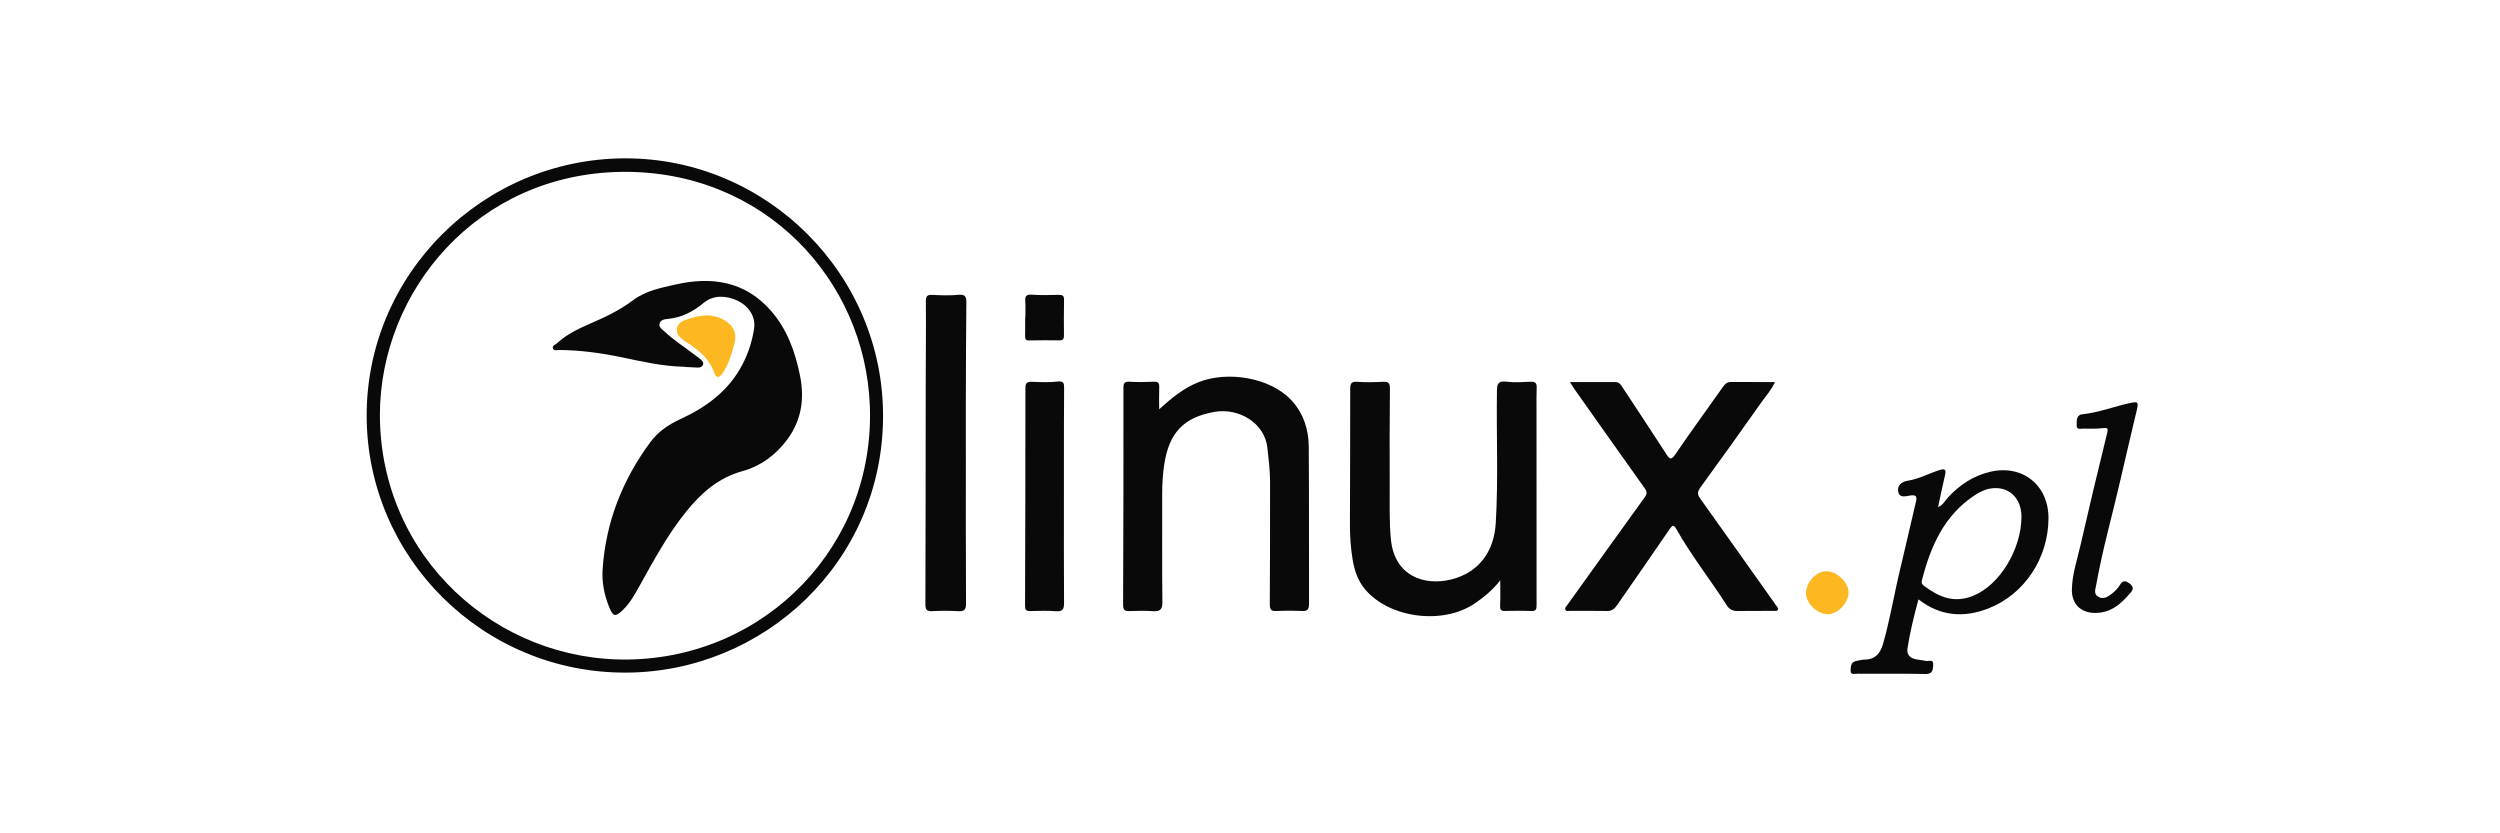
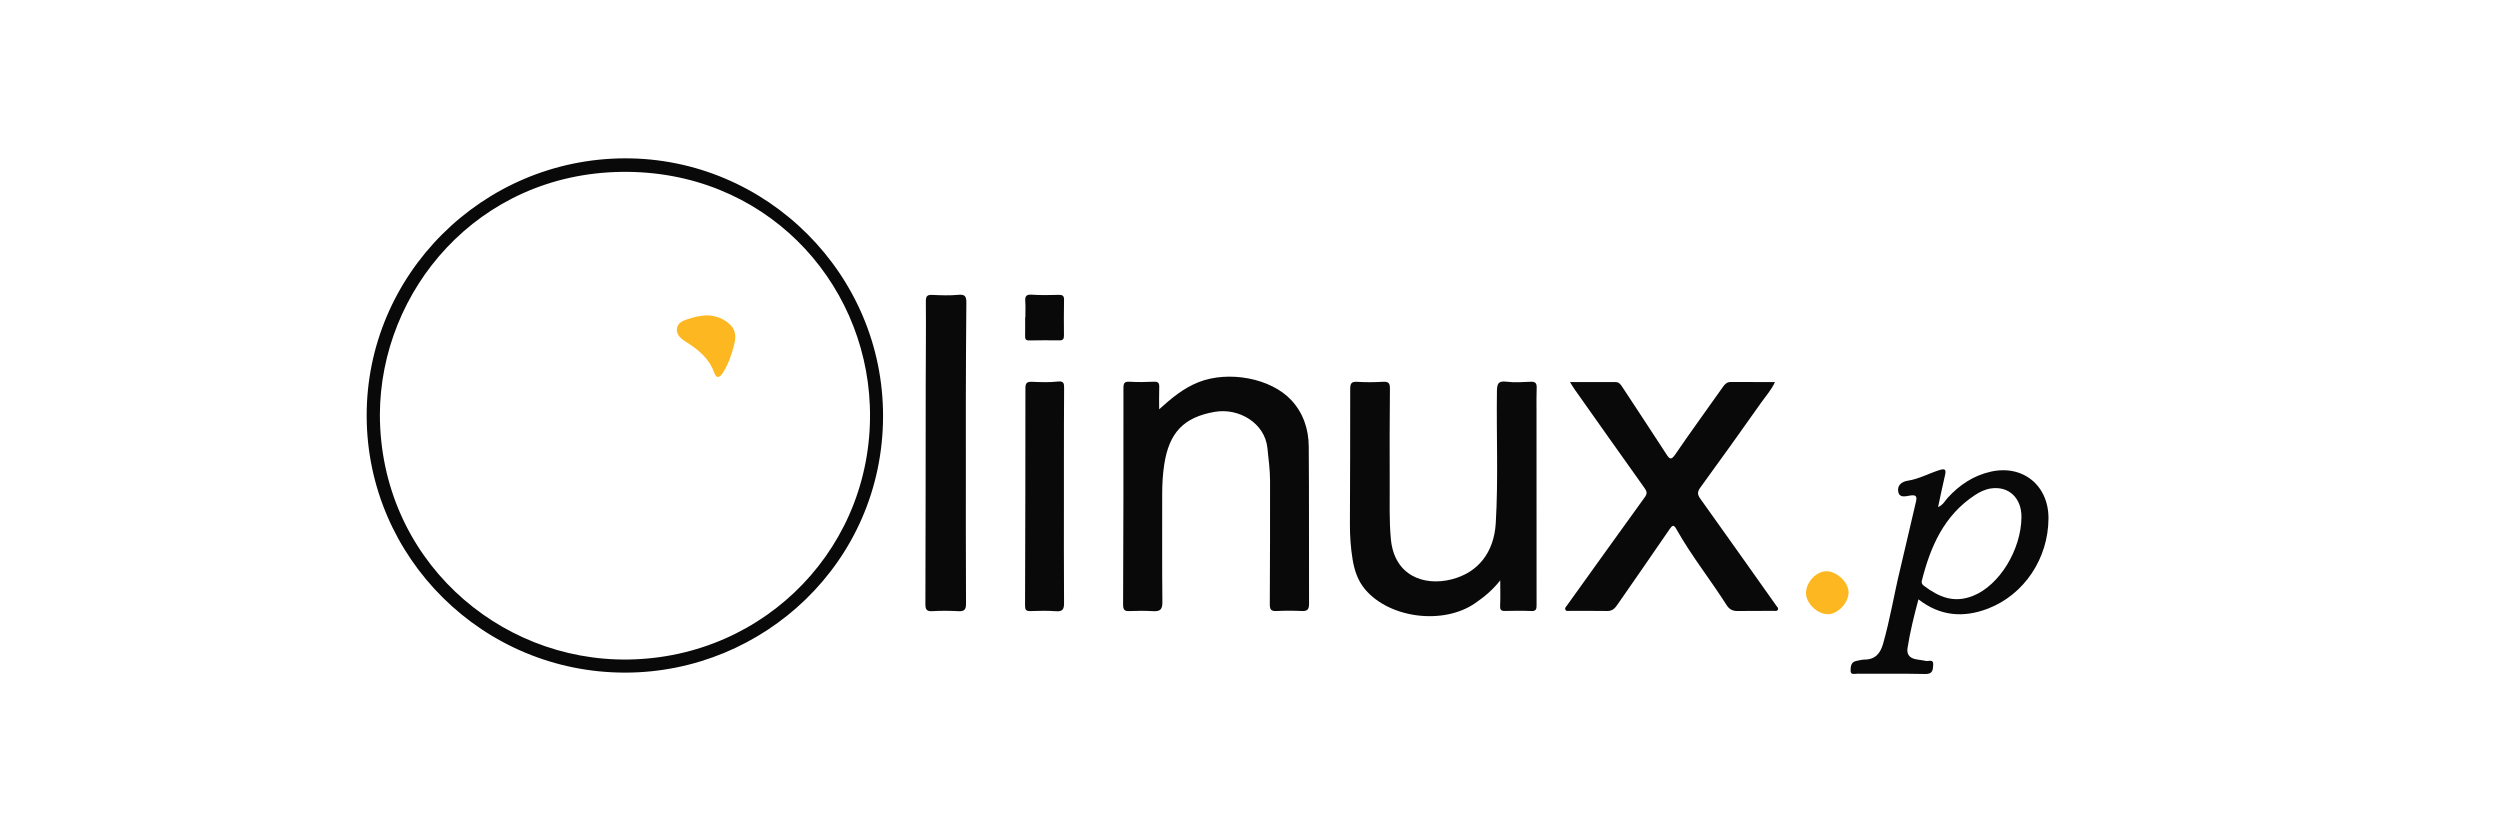
<svg xmlns="http://www.w3.org/2000/svg" width="300" height="100" viewBox="0 0 300 100" fill="none">
  <g clip-path="url(#clip0_398_1159)">
    <path d="M44 49.937C43.954 32.959 57.881 19.049 74.978 19.001C91.995 18.953 106.034 32.92 105.967 50.02C105.897 67.497 91.623 80.662 75.1 80.714C57.987 80.768 44.047 66.95 44 49.937ZM45.585 49.792C45.632 66.924 59.644 79.373 75.399 79.142C91.962 78.898 105.02 65.399 104.381 48.687C103.801 33.501 91.623 20.401 74.591 20.625C57.308 20.854 45.618 34.885 45.585 49.792Z" fill="#090909" />
    <path d="M180.03 69.64C179.091 70.835 178.079 71.651 176.997 72.395C173.184 75.014 166.759 74.204 163.821 70.734C162.938 69.691 162.528 68.442 162.313 67.137C162.083 65.74 161.986 64.321 161.99 62.902C162.003 57.49 162.036 52.076 162.025 46.664C162.025 45.984 162.197 45.777 162.884 45.82C163.912 45.884 164.948 45.874 165.975 45.814C166.632 45.775 166.796 46 166.79 46.625C166.759 50.427 166.744 54.228 166.765 58.03C166.777 60.25 166.695 62.471 166.905 64.693C167.321 69.116 170.898 70.353 174.173 69.528C177.407 68.713 179.285 66.255 179.492 62.774C179.804 57.496 179.558 52.211 179.632 46.931C179.645 46.031 179.802 45.681 180.787 45.804C181.739 45.924 182.719 45.853 183.685 45.81C184.242 45.787 184.422 45.988 184.401 46.528C184.366 47.428 184.382 48.332 184.382 49.234C184.382 57.031 184.38 64.828 184.389 72.625C184.389 73.08 184.337 73.343 183.774 73.322C182.711 73.279 181.647 73.293 180.584 73.314C180.106 73.324 179.993 73.144 180.015 72.681C180.059 71.758 180.028 70.831 180.028 69.644L180.03 69.64Z" fill="#090909" />
    <path d="M139.095 49.117C140.576 47.785 142.002 46.585 143.812 45.867C147.409 44.437 152.499 45.368 154.96 48.02C156.4 49.572 157.033 51.506 157.05 53.577C157.102 59.856 157.064 66.135 157.085 72.415C157.087 73.05 156.961 73.357 156.249 73.323C155.221 73.272 154.185 73.274 153.157 73.323C152.492 73.354 152.372 73.098 152.375 72.479C152.408 67.552 152.406 62.626 152.406 57.7C152.406 56.38 152.221 55.075 152.089 53.763C151.789 50.778 148.672 48.914 145.761 49.423C142.025 50.075 140.287 51.928 139.706 55.758C139.528 56.937 139.461 58.126 139.463 59.32C139.47 63.635 139.439 67.949 139.486 72.264C139.495 73.143 139.203 73.388 138.386 73.34C137.455 73.286 136.517 73.286 135.585 73.328C134.982 73.356 134.771 73.236 134.772 72.548C134.813 63.886 134.819 55.224 134.813 46.564C134.813 45.987 134.927 45.77 135.553 45.807C136.515 45.867 137.486 45.852 138.45 45.807C138.967 45.782 139.13 45.943 139.108 46.452C139.074 47.34 139.099 48.23 139.099 49.119L139.095 49.117Z" fill="#090909" />
    <path d="M188.401 45.85C190.336 45.85 192.103 45.854 193.869 45.849C194.295 45.849 194.48 46.139 194.678 46.439C196.441 49.126 198.216 51.803 199.962 54.499C200.355 55.107 200.543 55.246 201.037 54.524C202.904 51.791 204.854 49.114 206.764 46.41C207 46.075 207.244 45.839 207.693 45.841C209.426 45.854 211.156 45.847 212.995 45.847C212.575 46.774 211.93 47.48 211.39 48.245C208.963 51.681 206.518 55.107 204.039 58.506C203.657 59.031 203.686 59.354 204.041 59.849C207.089 64.11 210.113 68.389 213.142 72.663C213.249 72.814 213.448 72.958 213.342 73.169C213.237 73.378 213.003 73.3 212.825 73.302C211.375 73.312 209.925 73.304 208.475 73.32C207.91 73.325 207.506 73.107 207.2 72.625C205.237 69.535 202.943 66.665 201.149 63.465C200.847 62.925 200.667 63.037 200.359 63.488C198.274 66.539 196.164 69.572 194.058 72.607C193.778 73.012 193.458 73.329 192.885 73.318C191.372 73.29 189.858 73.312 188.344 73.308C188.164 73.308 187.938 73.383 187.841 73.149C187.754 72.934 187.926 72.807 188.039 72.65C191.153 68.316 194.254 63.974 197.382 59.652C197.694 59.222 197.632 58.967 197.347 58.568C194.529 54.619 191.732 50.653 188.931 46.691C188.766 46.458 188.625 46.209 188.401 45.85Z" fill="#090909" />
    <path d="M115.903 54.48C115.903 60.467 115.889 66.454 115.922 72.441C115.926 73.196 115.686 73.376 114.991 73.341C113.963 73.29 112.927 73.273 111.901 73.339C111.191 73.383 111.046 73.149 111.048 72.472C111.079 63.781 111.075 55.089 111.085 46.398C111.089 42.986 111.133 39.575 111.102 36.163C111.096 35.479 111.313 35.361 111.921 35.39C112.949 35.438 113.988 35.477 115.008 35.377C115.833 35.295 115.97 35.617 115.963 36.327C115.922 40.255 115.912 44.18 115.901 48.108C115.893 50.233 115.901 52.356 115.901 54.482L115.903 54.48Z" fill="#090909" />
    <path d="M230.215 71.919C229.68 73.914 229.202 75.833 228.9 77.791C228.796 78.473 229.115 78.914 229.768 79.079C230.201 79.189 230.66 79.204 231.095 79.311C231.424 79.392 232.034 79.017 231.986 79.797C231.949 80.399 231.918 80.898 231.035 80.879C228.329 80.821 225.623 80.861 222.915 80.844C222.607 80.842 222.071 81.032 222.073 80.503C222.073 80.039 222.085 79.425 222.784 79.307C223.101 79.253 223.417 79.15 223.734 79.15C225.014 79.15 225.635 78.417 225.962 77.277C226.814 74.311 227.3 71.26 228.029 68.266C228.682 65.587 229.266 62.891 229.915 60.21C230.089 59.494 229.857 59.362 229.202 59.467C228.689 59.548 227.969 59.776 227.803 59.07C227.619 58.29 228.153 57.804 228.927 57.686C230.28 57.48 231.471 56.803 232.756 56.402C233.432 56.191 233.556 56.377 233.403 57.02C233.108 58.257 232.859 59.505 232.57 60.85C233.168 60.597 233.401 60.092 233.741 59.716C235.145 58.183 236.809 57.082 238.85 56.609C242.706 55.717 245.824 58.22 245.818 62.182C245.81 66.989 242.915 71.361 238.548 73.036C235.625 74.156 232.818 73.953 230.215 71.921V71.919ZM242.576 62.058C242.599 59.739 241.016 58.27 238.854 58.623C238.178 58.733 237.564 59.039 237.003 59.405C233.279 61.843 231.651 65.593 230.615 69.704C230.548 69.969 230.681 70.151 230.861 70.287C232.71 71.677 234.489 72.41 236.771 71.499C239.922 70.24 242.535 65.996 242.576 62.058Z" fill="#090909" />
    <path d="M127.669 59.594C127.669 63.847 127.656 68.098 127.685 72.35C127.691 73.078 127.542 73.405 126.734 73.347C125.709 73.274 124.673 73.289 123.643 73.328C123.113 73.347 123.004 73.162 123.006 72.668C123.035 63.971 123.051 55.276 123.049 46.579C123.049 45.987 123.223 45.793 123.819 45.816C124.849 45.857 125.891 45.903 126.909 45.787C127.633 45.704 127.696 45.973 127.693 46.552C127.669 49.419 127.673 52.285 127.669 55.152C127.667 56.633 127.669 58.115 127.669 59.596V59.594Z" fill="#090909" />
-     <path d="M251.335 51.437C250.838 51.437 250.481 51.458 250.131 51.431C249.785 51.404 249.19 51.644 249.202 51.088C249.212 50.595 249.082 49.793 249.91 49.708C251.875 49.503 253.708 48.769 255.619 48.363C256.577 48.16 256.643 48.252 256.412 49.226C255.76 52.006 255.088 54.779 254.455 57.563C253.493 61.787 252.293 65.956 251.538 70.226C251.453 70.704 251.203 71.266 251.796 71.616C252.365 71.955 252.862 71.655 253.306 71.331C253.747 71.01 254.142 70.619 254.424 70.143C254.713 69.655 255.065 69.68 255.468 69.961C255.849 70.226 256.116 70.575 255.762 71.004C254.612 72.404 253.323 73.59 251.339 73.552C249.641 73.517 248.594 72.439 248.625 70.739C248.658 68.952 249.237 67.263 249.63 65.546C250.667 61.012 251.745 56.489 252.858 51.975C253.011 51.355 252.866 51.307 252.351 51.377C251.97 51.429 251.581 51.425 251.337 51.438L251.335 51.437Z" fill="#090909" />
    <path d="M123.043 38.107C123.043 37.464 123.078 36.818 123.033 36.177C122.99 35.577 123.122 35.312 123.809 35.36C124.866 35.434 125.933 35.416 126.993 35.383C127.47 35.37 127.696 35.447 127.684 35.991C127.652 37.406 127.665 38.821 127.675 40.236C127.677 40.608 127.613 40.85 127.156 40.844C125.933 40.828 124.711 40.83 123.488 40.852C123.083 40.859 123.004 40.675 123.012 40.325C123.029 39.586 123.018 38.846 123.018 38.107C123.025 38.107 123.035 38.107 123.043 38.107Z" fill="#090909" />
    <path d="M219.282 73.704C218.022 73.665 216.704 72.353 216.719 71.153C216.737 69.831 217.976 68.528 219.195 68.549C220.48 68.572 221.88 69.954 221.83 71.147C221.773 72.436 220.475 73.74 219.282 73.704Z" fill="#FDB720" />
-     <path d="M82.007 44.01C79.516 43.948 77.094 43.399 74.673 42.888C72.176 42.361 69.665 42.024 67.114 41.997C66.847 41.995 66.45 42.142 66.345 41.798C66.249 41.471 66.651 41.366 66.856 41.178C68.674 39.502 71.047 38.846 73.176 37.746C74.15 37.245 75.077 36.696 75.958 36.032C77.456 34.903 79.278 34.543 81.066 34.14C85.41 33.159 89.359 33.745 92.454 37.224C94.445 39.462 95.433 42.22 96.011 45.12C96.555 47.851 96.18 50.419 94.488 52.719C93.104 54.598 91.281 55.932 89.07 56.544C86.18 57.345 84.136 59.167 82.328 61.41C80.096 64.18 78.424 67.293 76.705 70.38C76.142 71.39 75.575 72.405 74.723 73.216C73.846 74.05 73.579 74.019 73.112 72.879C72.522 71.437 72.212 69.892 72.311 68.355C72.679 62.691 74.68 57.606 78.043 53.054C78.958 51.813 80.193 50.963 81.596 50.319C84.759 48.865 87.471 46.887 89.117 43.693C89.815 42.336 90.274 40.907 90.495 39.401C90.762 37.565 89.244 35.944 87.034 35.646C86.049 35.513 85.162 35.735 84.417 36.359C83.178 37.394 81.815 38.103 80.185 38.263C79.783 38.304 79.274 38.354 79.148 38.823C79.018 39.305 79.51 39.549 79.792 39.822C80.911 40.894 82.245 41.693 83.453 42.651C83.844 42.961 84.525 43.329 84.362 43.761C84.157 44.305 83.404 44.057 82.876 44.066C82.588 44.072 82.297 44.032 82.009 44.012L82.007 44.01Z" fill="#090909" />
    <path d="M84.777 37.837C85.507 37.862 86.186 38.005 86.821 38.367C88.07 39.078 88.47 39.966 88.105 41.352C87.783 42.564 87.404 43.754 86.69 44.811C86.266 45.438 85.933 45.349 85.701 44.703C85.153 43.17 84.032 42.157 82.722 41.286C82.036 40.83 81.115 40.367 81.233 39.438C81.355 38.491 82.404 38.363 83.169 38.102C83.676 37.928 84.239 37.92 84.777 37.837Z" fill="#FDB720" />
  </g>
  <defs>
    <clipPath id="clip0_398_1159">
      <rect width="212.523" height="61.876" fill="white" transform="translate(44 19)" />
    </clipPath>
  </defs>
</svg>